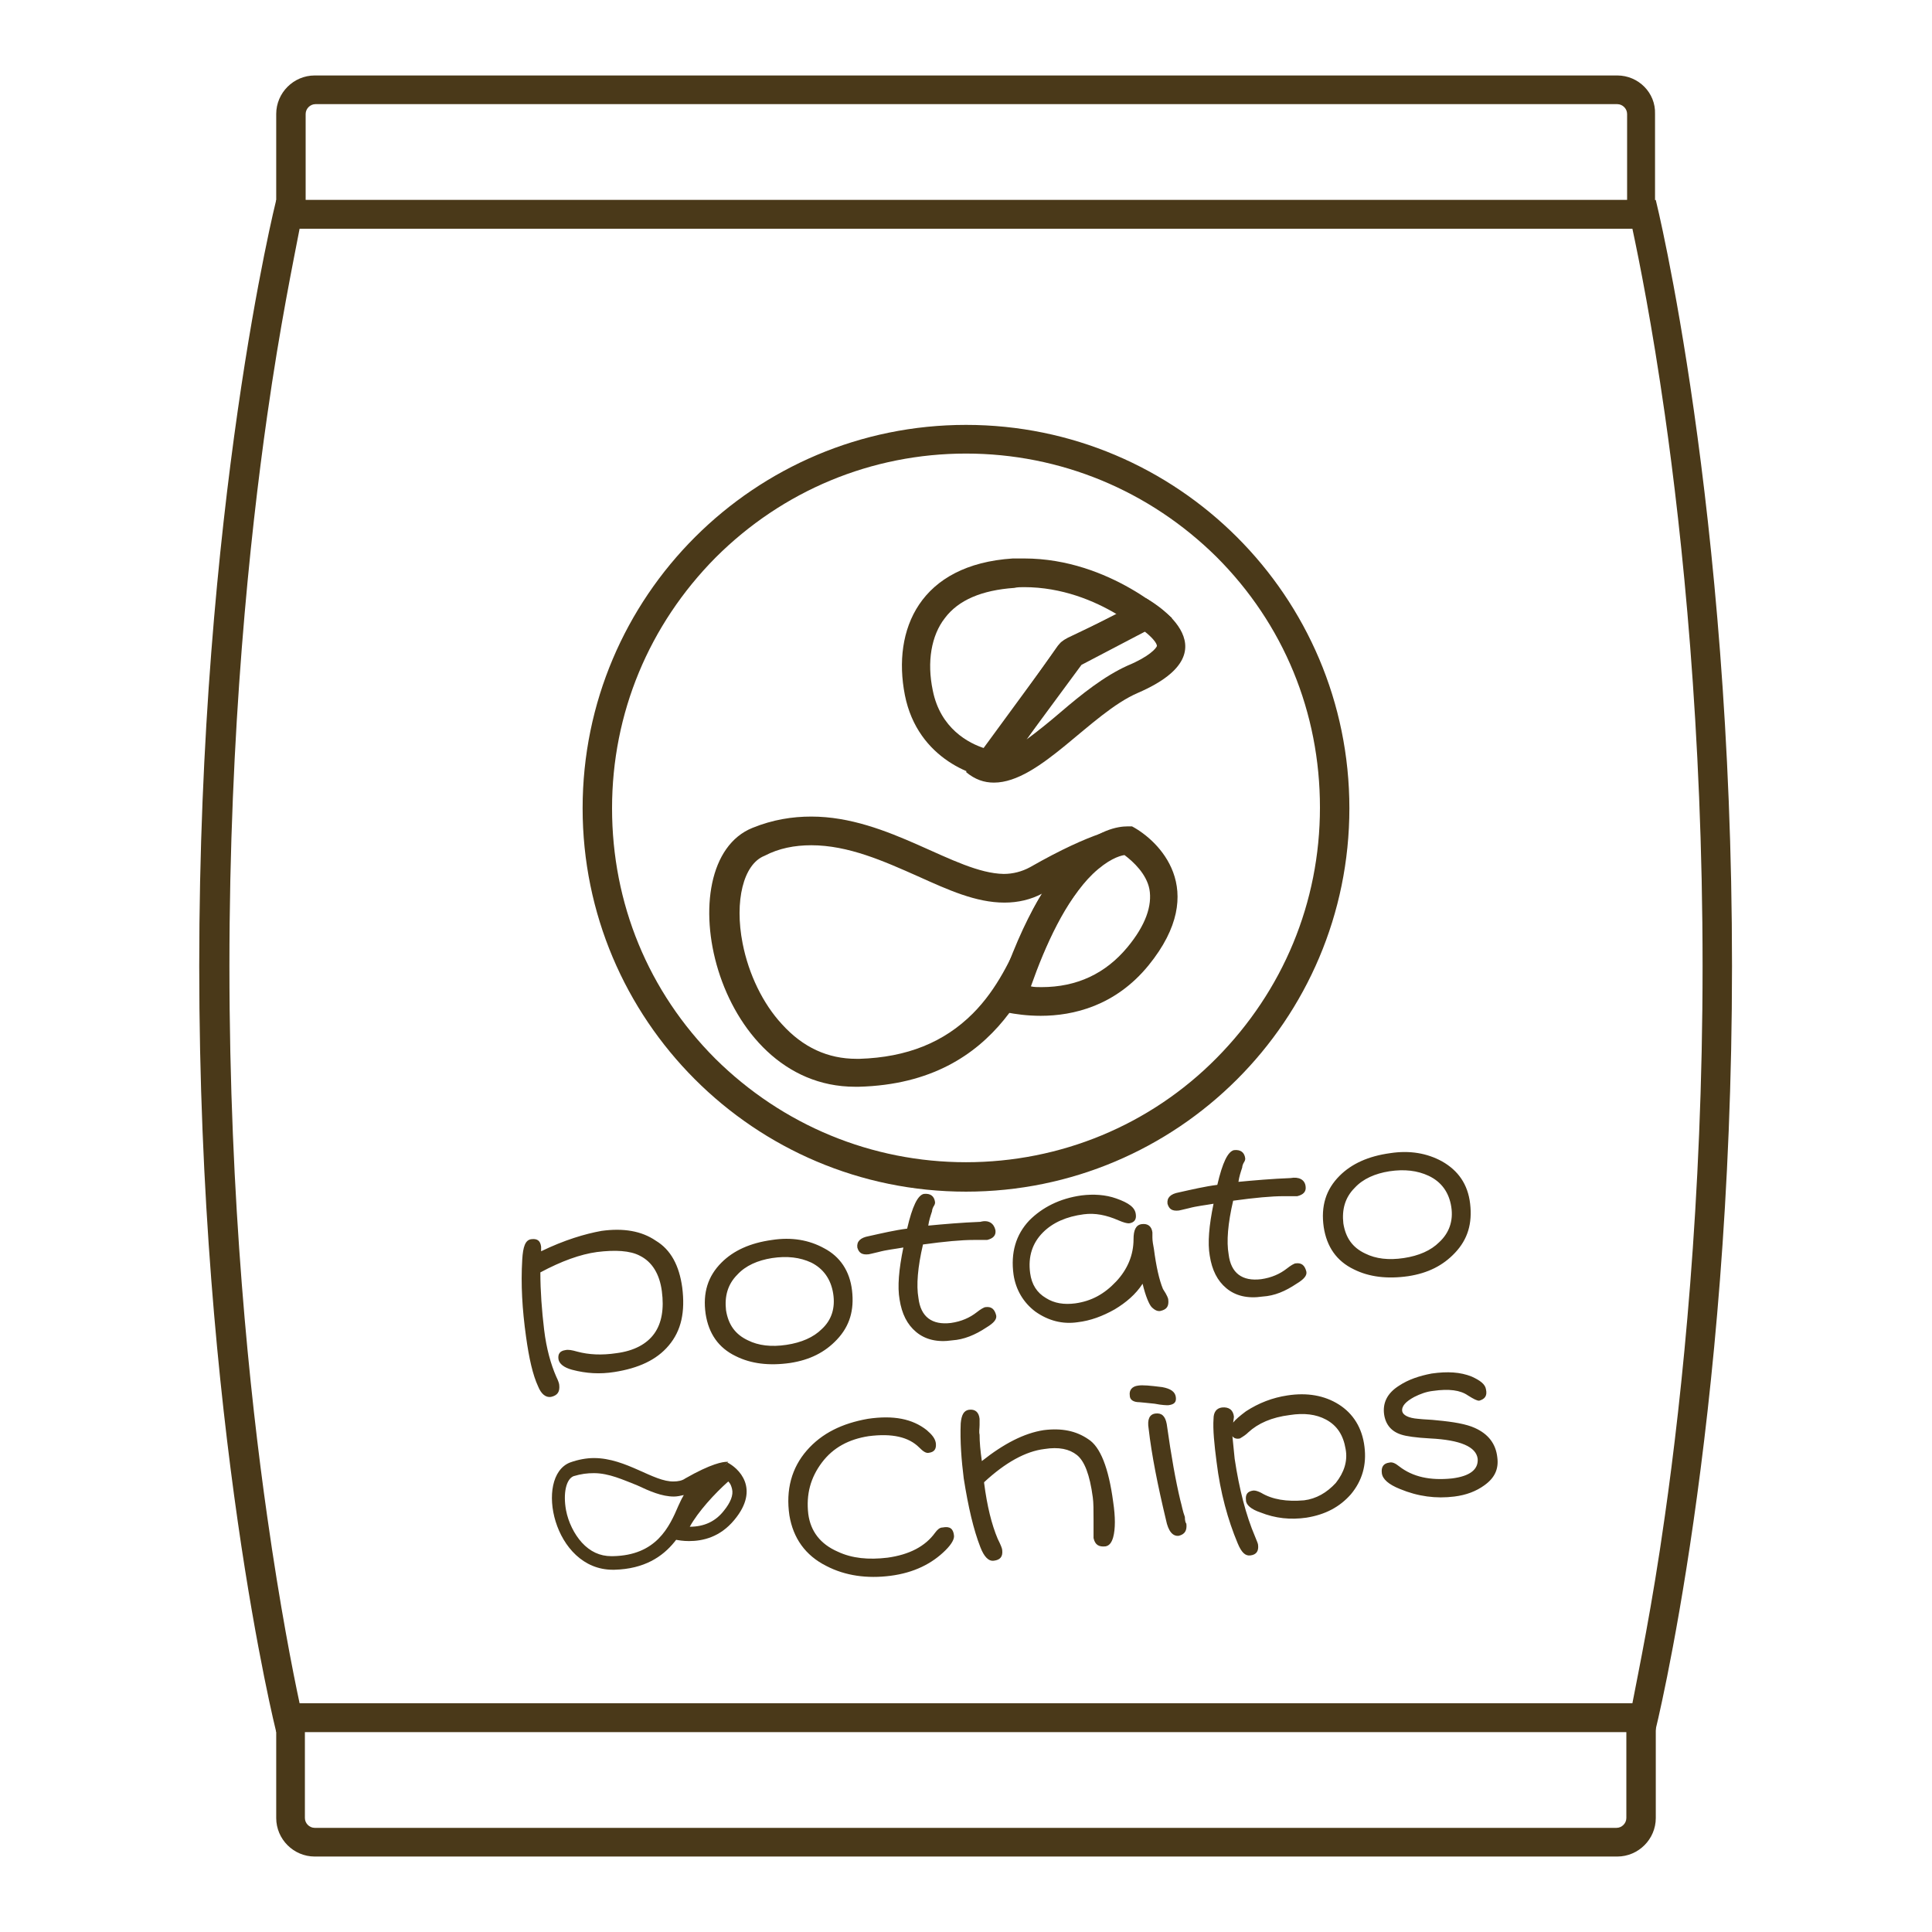
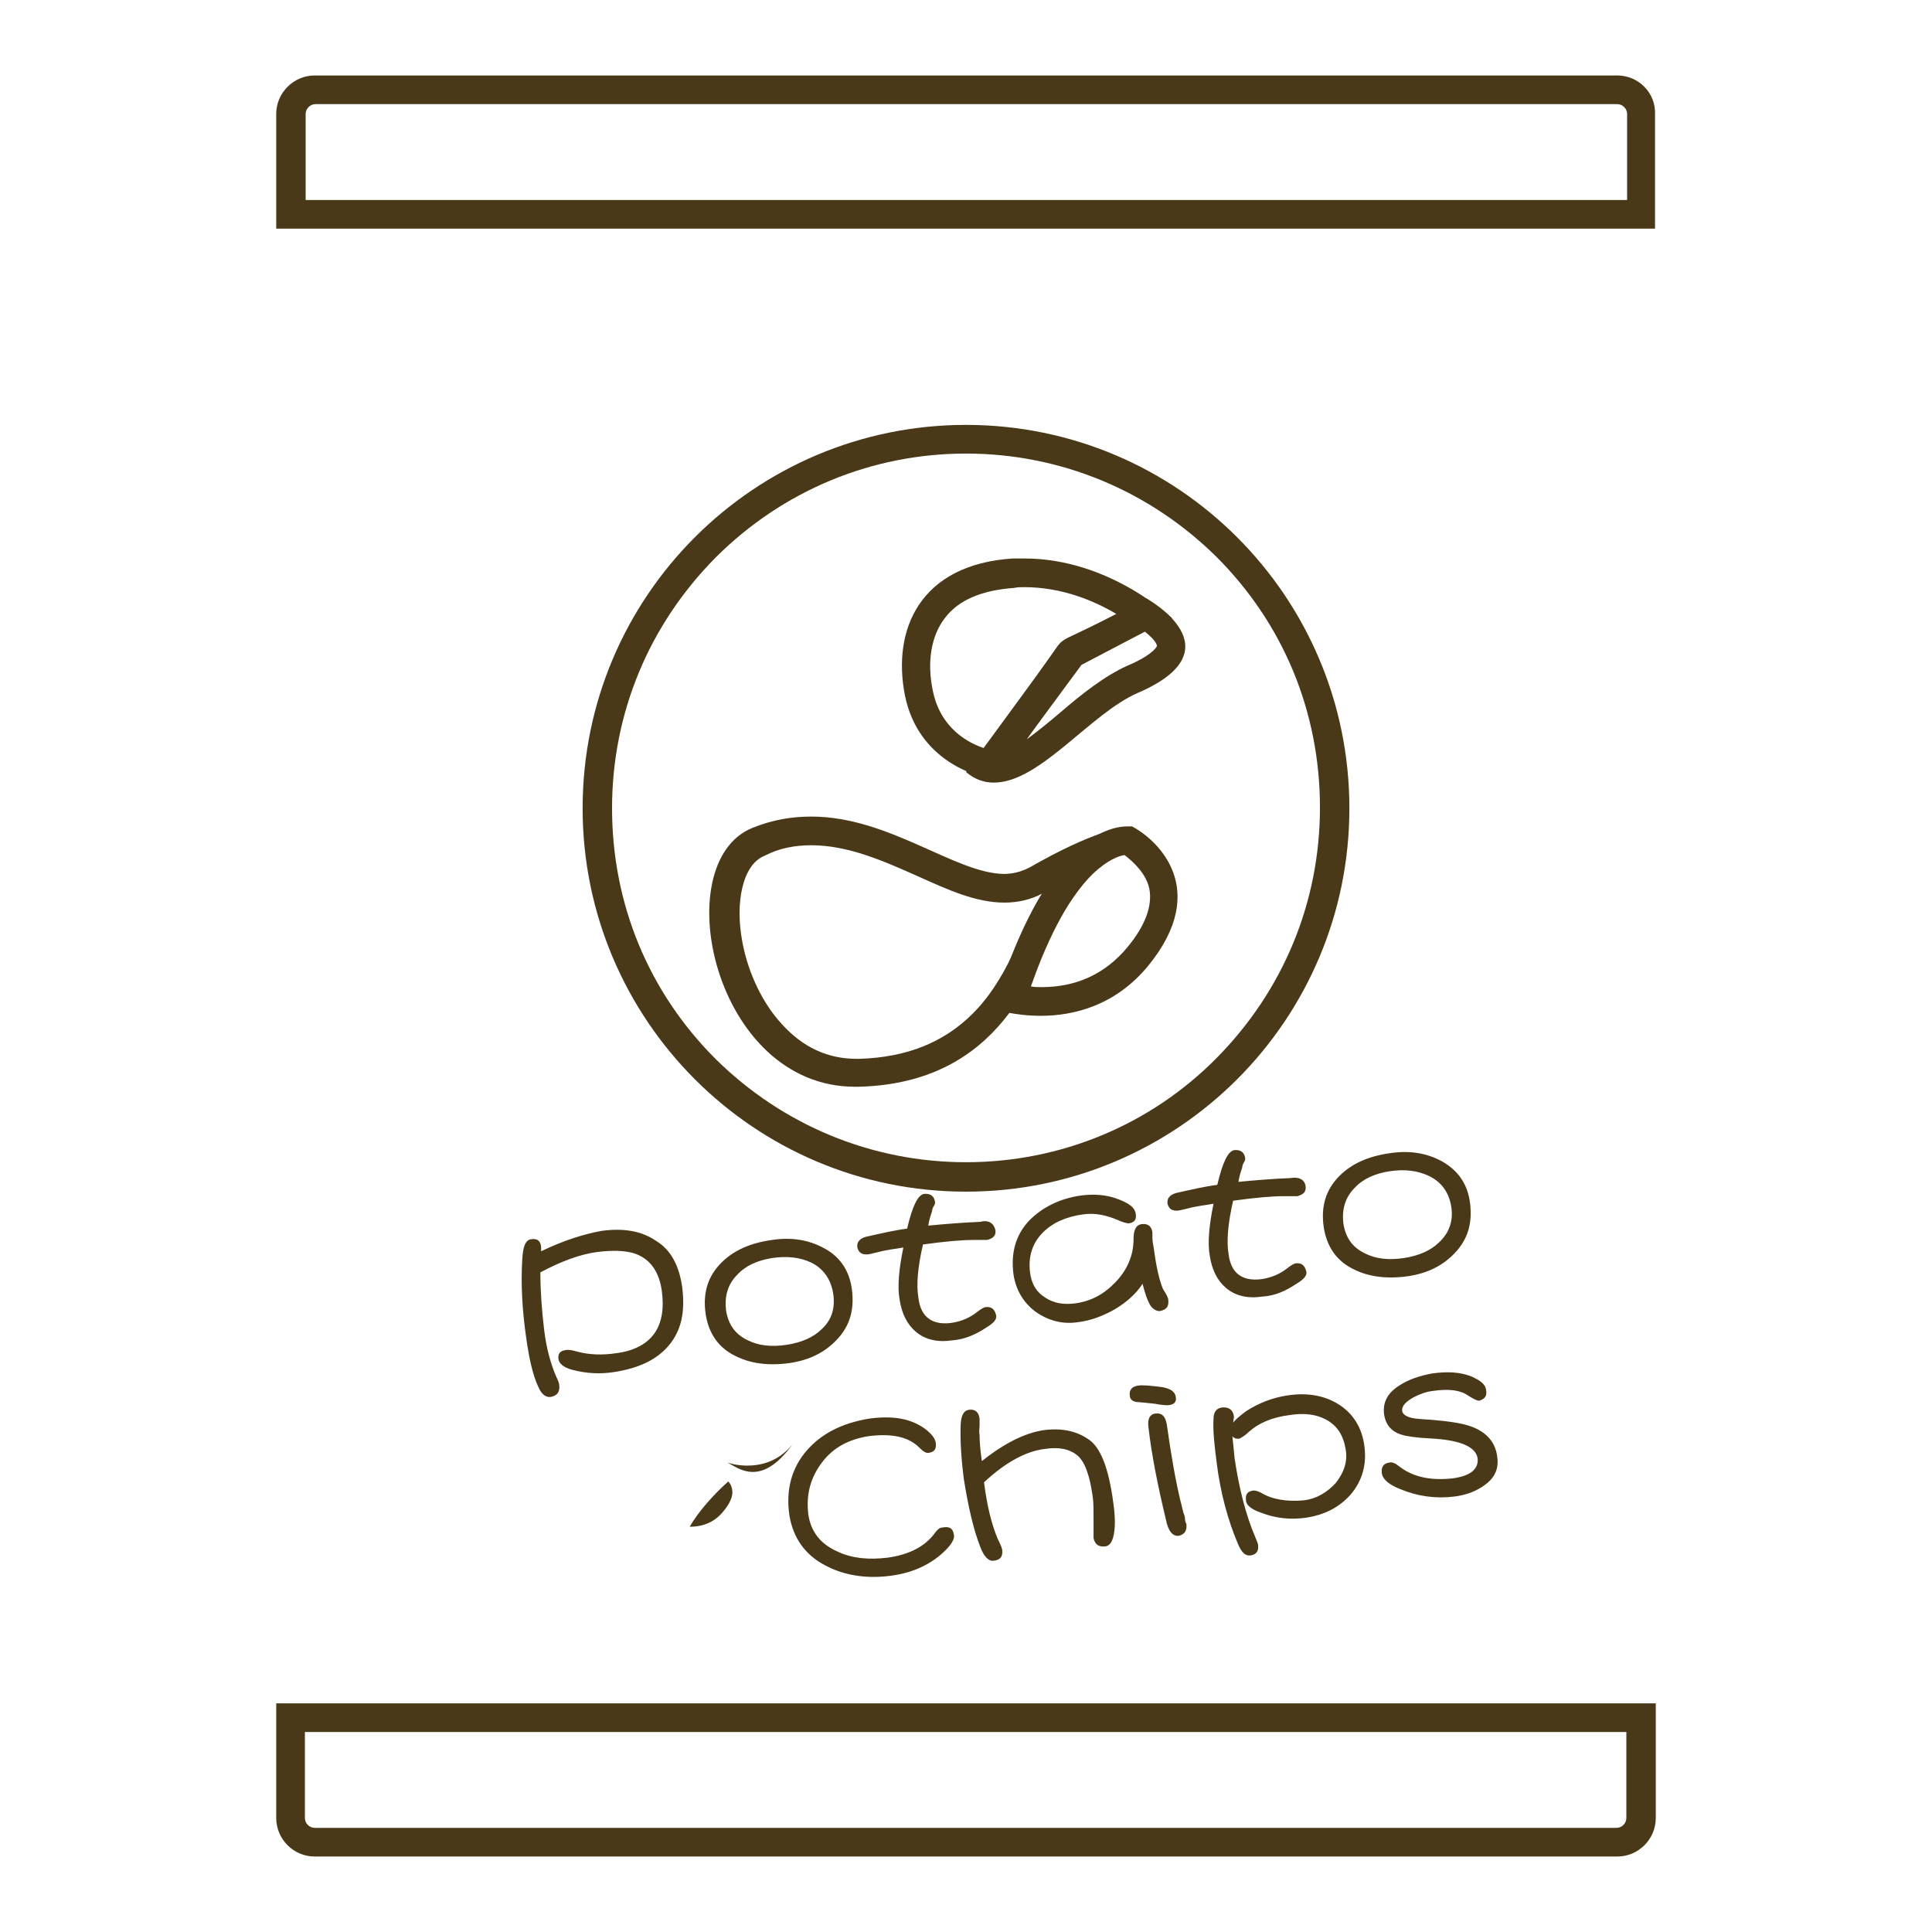
<svg xmlns="http://www.w3.org/2000/svg" version="1.1" x="0px" y="0px" viewBox="0 0 256 256" enable-background="new 0 0 256 256" xml:space="preserve">
  <g>
-     <path fill="#4a3919" d="M216.3,30.3c0.9,4.2,2.6,12.7,4.3,24.6c2.3,16.1,5,41.8,5,73.1c0,31.1-2.7,56.8-5,72.9 c-1.7,12.1-3.5,20.6-4.3,24.8H39.7c-0.9-4.2-2.6-12.8-4.3-24.8c-2.3-16.1-5-41.7-5-72.9c0-31.2,2.7-56.8,5-72.9 c1.7-12,3.5-20.6,4.3-24.8H216.3 M219.4,26.5H36.6c0,0-10.2,40.6-10.2,101.5c0,60.9,10.2,101.5,10.2,101.5h182.7 c0,0,10.2-40.6,10.2-101.5C229.5,67.1,219.4,26.5,219.4,26.5z" />
    <path fill="#4a3919" d="M214.3,13.8c0.7,0,1.3,0.6,1.3,1.3v11.4H40.5V15.1c0-0.7,0.6-1.3,1.3-1.3H214.3 M214.3,10H41.7 c-2.8,0-5.1,2.3-5.1,5.1v15.2h182.7V15.1C219.4,12.3,217.1,10,214.3,10z M215.5,229.5v11.4c0,0.7-0.6,1.3-1.3,1.3H41.7 c-0.7,0-1.3-0.6-1.3-1.3v-11.4H215.5 M219.4,225.7H36.6v15.2c0,2.8,2.3,5.1,5.1,5.1h172.6c2.8,0,5.1-2.3,5.1-5.1V225.7z M128,60.1 c12.5,0,24.3,4.9,33.2,13.7c8.9,8.9,13.7,20.6,13.7,33.2s-4.9,24.3-13.7,33.2S140.5,154,128,154c-12.5,0-24.3-4.9-33.2-13.7 c-8.9-8.9-13.7-20.6-13.7-33.2s4.9-24.3,13.7-33.2C103.7,65,115.5,60.1,128,60.1 M128,56.3c-28,0-50.8,22.7-50.8,50.8 c0,28,22.7,50.8,50.8,50.8c28,0,50.8-22.7,50.8-50.8C178.8,79,156,56.3,128,56.3z" />
    <path fill="#4a3919" d="M149,113.3c1.2,0.9,2.9,2.5,3.3,4.5c0.4,2.2-0.5,4.8-2.9,7.7c-2.9,3.5-6.7,5.3-11.4,5.3c-0.5,0-1,0-1.4-0.1 c1.9-5.4,4.6-11.4,8.2-14.9C146.8,113.9,148.3,113.4,149,113.3 M149.4,109.5c-2.5,0-11,1.7-17.8,24.2c0,0,2.7,0.9,6.3,0.9 c4.3,0,9.9-1.3,14.3-6.7c8.2-10.1,1.2-16.6-2.2-18.4C150.1,109.5,149.9,109.5,149.4,109.5z" />
    <path fill="#4a3919" d="M107.5,112c4.9,0,9.6,2.1,14.1,4.1c4,1.8,7.7,3.5,11.5,3.5c1.8,0,3.5-0.4,5-1.2c-0.5,0.8-0.9,1.5-1.3,2.3 c-0.4,0.9-0.9,1.8-1.3,2.9c-1.5,3.3-3.3,7.4-6.6,10.7c-3.8,3.8-8.7,5.8-15,6h-0.4c-3.8,0-7.1-1.5-9.9-4.6 c-2.5-2.7-4.4-6.6-5.2-10.7c-1.1-5.6,0.1-10.5,2.9-11.6C103.2,112.4,105.3,112,107.5,112 M107.5,108.2c-2.5,0-5.1,0.4-7.8,1.5 c-11.4,4.6-5.2,34.3,13.6,34.3h0.5c19.2-0.5,23.3-15.9,26.2-21.6c3-5.7,10.1-12.8,10.1-12.8s-0.1,0-0.4,0c-1.1,0-4.8,0.5-13.2,5.3 c-1.1,0.6-2.3,0.9-3.5,0.9C126.5,115.7,117.8,108.2,107.5,108.2L107.5,108.2z M135.7,77.8c5,0,9.3,1.8,12.3,3.6l-6.5,3.1 c-0.6,0.3-1.1,0.7-1.5,1.3l-9.4,13.4c-2.3-0.7-6-2.7-7-7.7c-0.8-3.8-0.2-7.3,1.6-9.6c1.8-2.4,4.9-3.7,9.2-4 C134.8,77.8,135.3,77.8,135.7,77.8 M135.7,74c-0.5,0-1,0-1.5,0c-12.3,0.8-16,9.4-14.3,18.1c1.7,8.6,9.5,11.1,12.4,11.1h0.1 l10.7-15.4l12.2-5.9C155.3,82,147.2,74,135.7,74L135.7,74z" />
    <path fill="#4a3919" d="M151.7,83.7c0.9,0.7,1.6,1.5,1.6,1.9c-0.1,0.3-1,1.4-3.9,2.6c-3.1,1.4-6.1,3.8-8.9,6.2 c-1.4,1.2-3,2.5-4.5,3.6l7.3-9.9L151.7,83.7 M151.9,79.3l-11.3,5.8L128,102.3c1.2,1,2.4,1.4,3.7,1.4c6.1,0,12.8-9.2,19.1-11.9 C164.2,86,151.9,79.3,151.9,79.3z M90.4,170.6c0.4,3.2-0.1,5.7-1.8,7.7c-1.6,1.9-4,3-7.2,3.5c-1.9,0.3-3.7,0.2-5.6-0.3 c-1.1-0.3-1.7-0.8-1.8-1.4c-0.1-0.7,0.2-1.1,0.9-1.2c0.4-0.1,0.9,0,1.6,0.2c1.5,0.4,3.2,0.5,5.2,0.2c2.3-0.3,4-1.2,5-2.6 c1-1.4,1.3-3.3,1-5.6c-0.3-2.3-1.3-3.9-2.9-4.7c-1.3-0.7-3.3-0.8-5.7-0.5c-2.2,0.3-4.7,1.2-7.5,2.7c0,2.5,0.2,5.1,0.5,7.6 c0.3,2.5,0.9,4.6,1.6,6.2c0.3,0.6,0.4,1,0.4,1.1c0.1,0.9-0.2,1.4-1.1,1.6c-0.7,0.1-1.3-0.4-1.7-1.4c-0.7-1.5-1.2-3.7-1.6-6.6 c-0.5-3.6-0.7-6.9-0.5-10.2c0.1-1.7,0.4-2.6,1.2-2.7c0.8-0.1,1.2,0.2,1.3,1c0-0.2,0,0.1,0,0.6c3.1-1.5,5.8-2.3,8-2.7 c2.9-0.4,5.3,0,7.2,1.3C88.9,165.6,90,167.7,90.4,170.6z M112.9,171c0.3,2.6-0.3,4.7-2,6.5c-1.6,1.7-3.6,2.7-6.2,3.1 c-2.8,0.4-5.2,0.1-7.2-0.9c-2.3-1.1-3.6-3-4-5.6c-0.4-2.8,0.3-5,2.1-6.8c1.6-1.6,3.8-2.6,6.7-3c2.6-0.4,4.9,0,6.9,1.1 C111.3,166.5,112.6,168.4,112.9,171z M110.4,171.4c-0.3-1.9-1.3-3.3-2.9-4.1c-1.5-0.7-3.2-0.9-5.2-0.6c-1.9,0.3-3.5,1-4.6,2.2 c-1.3,1.3-1.7,2.9-1.5,4.7c0.3,1.9,1.2,3.2,2.9,4c1.4,0.7,3.1,0.9,5.1,0.6c2-0.3,3.6-1,4.7-2.1 C110.2,174.9,110.7,173.3,110.4,171.4L110.4,171.4z M131.9,163c0.1,0.7-0.3,1.1-1.1,1.3c0.3,0-0.3,0-1.8,0c-1.6,0-3.8,0.2-6.7,0.6 c-0.7,3-0.9,5.4-0.6,7.1c0.3,2.5,1.8,3.6,4.3,3.3c1.4-0.2,2.5-0.7,3.4-1.4c0.5-0.4,1-0.7,1.2-0.7c0.8-0.1,1.2,0.3,1.4,1.1 c0.1,0.5-0.3,1-1.3,1.6c-1.5,1-3,1.6-4.5,1.7c-2,0.3-3.6-0.1-4.8-1.1c-1.2-1-1.9-2.4-2.2-4.3c-0.3-1.7-0.1-4,0.5-6.9 c-1.1,0.2-2.2,0.3-3.3,0.6c-0.8,0.2-1.3,0.3-1.3,0.3c-0.9,0.1-1.3-0.2-1.5-0.9c-0.1-0.8,0.4-1.3,1.5-1.5c1.8-0.4,3.5-0.8,5.1-1 c0.7-3,1.4-4.4,2.2-4.6c0.9-0.1,1.4,0.3,1.5,1.1c0,0.1,0,0.2-0.1,0.4c-0.2,0.3-0.3,0.6-0.3,0.8c-0.2,0.6-0.4,1.2-0.5,1.9 c2.1-0.2,4.4-0.4,6.9-0.5C131,161.6,131.7,162.1,131.9,163L131.9,163z M154.8,172.2c0.1,0.9-0.2,1.3-1,1.5 c-0.4,0.1-0.8-0.1-1.2-0.5c-0.3-0.3-0.8-1.4-1.2-3.1c-0.9,1.4-2.2,2.5-3.7,3.4c-1.6,0.9-3.2,1.5-4.9,1.7c-2,0.3-3.9-0.2-5.6-1.4 c-1.6-1.2-2.6-2.9-2.9-4.9c-0.4-2.9,0.3-5.3,2.1-7.2c1.7-1.7,4-2.9,6.9-3.3c1.6-0.2,3.2-0.1,4.6,0.4c1.7,0.6,2.5,1.2,2.6,2.1 c0.1,0.7-0.2,1.1-0.9,1.2c-0.3,0-0.7-0.1-1.4-0.4c-1.6-0.7-3.1-1-4.6-0.8c-2.3,0.3-4.1,1.1-5.4,2.4c-1.4,1.4-2,3.2-1.7,5.4 c0.2,1.5,0.9,2.6,2.1,3.3c1.1,0.7,2.4,0.9,3.9,0.7c2.1-0.3,3.8-1.2,5.4-2.9c1.5-1.6,2.3-3.5,2.3-5.6c0-1.2,0.3-1.9,1.1-2 c0.8-0.1,1.3,0.3,1.4,1.1c0,0,0,0.3,0,0.7c0,0.4,0.1,1,0.2,1.5c0.3,2.3,0.7,4.1,1.2,5.3C154.7,171.7,154.8,172.1,154.8,172.2 L154.8,172.2z M173,157.2c0.1,0.7-0.3,1.1-1.1,1.3c0.3,0-0.3,0-1.8,0c-1.6,0-3.8,0.2-6.7,0.6c-0.7,3-0.9,5.4-0.6,7.1 c0.3,2.5,1.8,3.6,4.3,3.3c1.4-0.2,2.5-0.7,3.4-1.4c0.5-0.4,1-0.7,1.2-0.7c0.8-0.1,1.2,0.3,1.4,1.1c0.1,0.5-0.3,1-1.3,1.6 c-1.5,1-2.9,1.6-4.5,1.7c-2,0.3-3.6-0.1-4.8-1.1c-1.2-1-1.9-2.4-2.2-4.3c-0.3-1.7-0.1-4,0.5-6.9c-1.1,0.2-2.2,0.3-3.3,0.6 c-0.8,0.2-1.3,0.3-1.3,0.3c-0.9,0.1-1.3-0.2-1.5-0.9c-0.1-0.8,0.4-1.3,1.5-1.5c1.8-0.4,3.5-0.8,5.1-1c0.7-3,1.4-4.4,2.2-4.6 c0.9-0.1,1.4,0.3,1.5,1.1c0,0.1,0,0.2-0.1,0.4c-0.2,0.3-0.3,0.6-0.3,0.8c-0.2,0.6-0.4,1.2-0.5,1.9c2.1-0.2,4.4-0.4,6.9-0.5 C172.1,155.9,172.9,156.3,173,157.2L173,157.2z M194.8,159.5c0.3,2.6-0.3,4.7-2,6.5c-1.6,1.7-3.6,2.7-6.2,3.1 c-2.8,0.4-5.2,0.1-7.2-0.9c-2.3-1.1-3.6-3-4-5.6c-0.4-2.8,0.3-5,2.1-6.8c1.6-1.6,3.8-2.6,6.7-3c2.6-0.4,4.9,0,6.9,1.1 C193.2,155.1,194.5,156.9,194.8,159.5L194.8,159.5z M192.3,159.9c-0.3-1.9-1.3-3.3-3-4.1c-1.5-0.7-3.2-0.9-5.2-0.6 c-1.9,0.3-3.5,1-4.6,2.2c-1.3,1.3-1.7,2.9-1.5,4.7c0.3,1.9,1.2,3.2,2.9,4c1.4,0.7,3.1,0.9,5.1,0.6c2-0.3,3.6-1,4.7-2.1 C192,163.4,192.6,161.8,192.3,159.9L192.3,159.9z M126.4,203.4c0.1,0.5-0.3,1.2-1.1,2c-1.8,1.8-4.2,3-7.3,3.4c-3.1,0.4-6,0-8.5-1.3 c-2.8-1.4-4.4-3.7-4.9-6.7c-0.5-3.4,0.3-6.3,2.3-8.6c2-2.3,4.7-3.6,8.1-4.2c3.4-0.5,5.9,0,7.8,1.5c0.7,0.6,1.1,1.1,1.2,1.7 c0.1,0.8-0.2,1.2-0.9,1.3c-0.4,0.1-0.8-0.2-1.3-0.7c-1.4-1.4-3.6-1.9-6.7-1.5c-2.6,0.4-4.7,1.5-6.2,3.5s-2.1,4.2-1.8,6.8 c0.3,2.3,1.6,4,3.9,5c1.9,0.9,4.1,1.1,6.6,0.8c2.9-0.4,5-1.5,6.3-3.3c0.3-0.4,0.6-0.7,1-0.7C125.9,202.2,126.3,202.6,126.4,203.4 L126.4,203.4z M147.5,199c0.3,2,0.3,3.6,0,4.7c-0.2,0.7-0.5,1.1-1,1.2c-0.9,0.1-1.4-0.2-1.6-1.1c0-0.3,0-1.1,0-2.4 c0-1.3,0-2.3-0.1-3c-0.4-3-1.1-4.8-2.1-5.6s-2.4-1.1-4.3-0.8c-2.5,0.3-5.2,1.8-8,4.4v0.1c0.4,3.1,1,5.5,1.8,7.4 c0.4,0.8,0.6,1.3,0.6,1.5c0.1,0.9-0.3,1.3-1.1,1.4c-0.7,0.1-1.3-0.5-1.8-1.8c-0.9-2.3-1.6-5.3-2.2-9.1c-0.3-2.4-0.5-4.9-0.4-7.3 c0.1-1.1,0.4-1.7,1.1-1.8c0.8-0.1,1.3,0.3,1.4,1.2c0,0.1,0,0.3,0,0.8c0,0.5-0.1,0.9,0,1.3c0,1,0.1,2.1,0.3,3.5 c2.9-2.3,5.6-3.7,8.2-4.1c2.4-0.3,4.3,0.1,5.9,1.2C145.8,191.7,146.9,194.5,147.5,199L147.5,199z M155.8,185.1c0.1,0.7-0.2,1-1,1.1 c-0.2,0-0.8,0-1.8-0.2c-1.1-0.1-1.8-0.2-2-0.2c-0.8,0-1.3-0.3-1.3-0.9c-0.1-0.7,0.3-1.2,1.1-1.3c0.6-0.1,1.6,0,3.2,0.2 C155.1,184,155.7,184.4,155.8,185.1L155.8,185.1z M157.2,201.9c0.1,0.9-0.2,1.4-1,1.6c-0.8,0.1-1.4-0.6-1.7-2.1 c-1.1-4.6-1.9-8.6-2.3-12.1c-0.2-1.2,0.1-1.9,0.9-2c0.8-0.1,1.3,0.3,1.5,1.4c0.6,4.3,1.2,7.6,1.8,10.1c0.2,0.7,0.3,1.4,0.6,2.2 C157,201.5,157.1,201.8,157.2,201.9L157.2,201.9z M180.8,191.7c0.3,2.4-0.3,4.5-1.8,6.3c-1.5,1.7-3.4,2.7-5.9,3.1 c-2.1,0.3-4.1,0.1-6.1-0.7c-1.2-0.4-1.9-1-1.9-1.6c-0.1-0.8,0.2-1.2,1-1.3c0.3,0,0.6,0.1,1,0.3c1.5,0.9,3.4,1.2,5.7,1 c1.6-0.2,3-1,4.2-2.3c1.1-1.4,1.6-2.9,1.3-4.5c-0.3-1.8-1.1-3.1-2.6-3.9c-1.3-0.7-2.9-0.9-4.8-0.6c-2.4,0.3-4.2,1.1-5.5,2.3 c-0.3,0.3-0.6,0.5-1.1,0.8c-0.4,0.1-0.8,0-1-0.3c0.1,1,0.2,2.1,0.3,3c0.6,4,1.5,7.5,2.7,10.3c0.3,0.7,0.4,1,0.4,1.1 c0.1,0.8-0.2,1.3-1,1.4c-0.7,0.1-1.2-0.4-1.7-1.6c-1.3-3.1-2.3-6.7-2.8-10.8c-0.3-2.3-0.5-4.3-0.4-5.7c0-0.9,0.4-1.4,1.1-1.5 c0.9-0.1,1.5,0.3,1.6,1.2c0,0,0,0.2-0.1,0.8c0.3-0.4,0.9-0.9,1.7-1.5c1.7-1.1,3.5-1.8,5.5-2.1c2.6-0.4,4.9,0,6.8,1.2 C179.3,187.3,180.5,189.2,180.8,191.7L180.8,191.7z M198.4,193.1c0.2,1.5-0.3,2.7-1.7,3.7c-1.1,0.8-2.4,1.3-4,1.5 c-2.4,0.3-4.8,0-7.2-1c-1.5-0.6-2.3-1.3-2.4-2.1c-0.1-0.8,0.2-1.3,1-1.4c0.4-0.1,0.8,0.1,1.3,0.5c1.8,1.4,4.1,1.9,7,1.6 c2.4-0.3,3.5-1.2,3.4-2.6c-0.2-1.6-2.3-2.5-6.3-2.7c-1.9-0.1-3.2-0.3-3.8-0.5c-1.3-0.4-2.1-1.3-2.3-2.7c-0.2-1.5,0.4-2.8,2-3.8 c1.2-0.8,2.7-1.3,4.3-1.6c2.1-0.3,3.8-0.2,5.3,0.4c1.1,0.5,1.8,1,1.9,1.7c0.2,0.9-0.2,1.3-0.9,1.5c-0.3,0-0.7-0.2-1.5-0.7 c-1-0.7-2.5-0.9-4.6-0.6c-0.9,0.1-1.7,0.4-2.5,0.8c-1.1,0.6-1.7,1.2-1.6,1.9c0.1,0.5,0.8,0.9,2.1,1c0.9,0.1,1.7,0.1,2.5,0.2 c2.2,0.2,3.9,0.5,5,1C197.2,190,198.2,191.3,198.4,193.1L198.4,193.1z" />
-     <path fill="#4a3919" d="M96.5,196.3c0.3,0.3,0.4,0.6,0.5,1c0.2,0.8-0.2,1.8-1.1,2.9c-1.1,1.4-2.6,2.1-4.5,2.1h0 C92.5,200.3,94.7,197.9,96.5,196.3 M96.4,193.8c0,0-6.9,5.8-7.7,10c0,0,1.1,0.4,2.6,0.4c1.8,0,4.1-0.5,6-2.8 C100.8,197.2,97.8,194.5,96.4,193.8z" />
-     <path fill="#4a3919" d="M78.7,195.2c2,0,3.9,0.9,5.7,1.6c1.7,0.8,3.3,1.5,4.9,1.5c0.4,0,0.9-0.1,1.3-0.2c0,0.1-0.1,0.1-0.1,0.2 c-0.2,0.3-0.4,0.8-0.6,1.2c-1.2,2.8-2.9,6.6-8.7,6.7h-0.2c-1.5,0-2.8-0.6-3.9-1.8c-1-1.1-1.8-2.7-2.1-4.3c-0.4-2.2,0-4.1,1-4.5 C77,195.3,77.8,195.2,78.7,195.2 M78.7,193.2c-1,0-2.1,0.2-3.2,0.6c-4.7,1.9-2.2,14.2,5.7,14.2h0.2c8-0.2,9.6-6.6,10.9-9 c1.2-2.4,4.2-5.3,4.2-5.3h-0.2c-0.5,0-2,0.2-5.5,2.2c-0.4,0.3-1,0.4-1.5,0.4C86.6,196.4,83,193.2,78.7,193.2z" />
+     <path fill="#4a3919" d="M96.5,196.3c0.3,0.3,0.4,0.6,0.5,1c0.2,0.8-0.2,1.8-1.1,2.9c-1.1,1.4-2.6,2.1-4.5,2.1h0 C92.5,200.3,94.7,197.9,96.5,196.3 M96.4,193.8c0,0,1.1,0.4,2.6,0.4c1.8,0,4.1-0.5,6-2.8 C100.8,197.2,97.8,194.5,96.4,193.8z" />
  </g>
</svg>